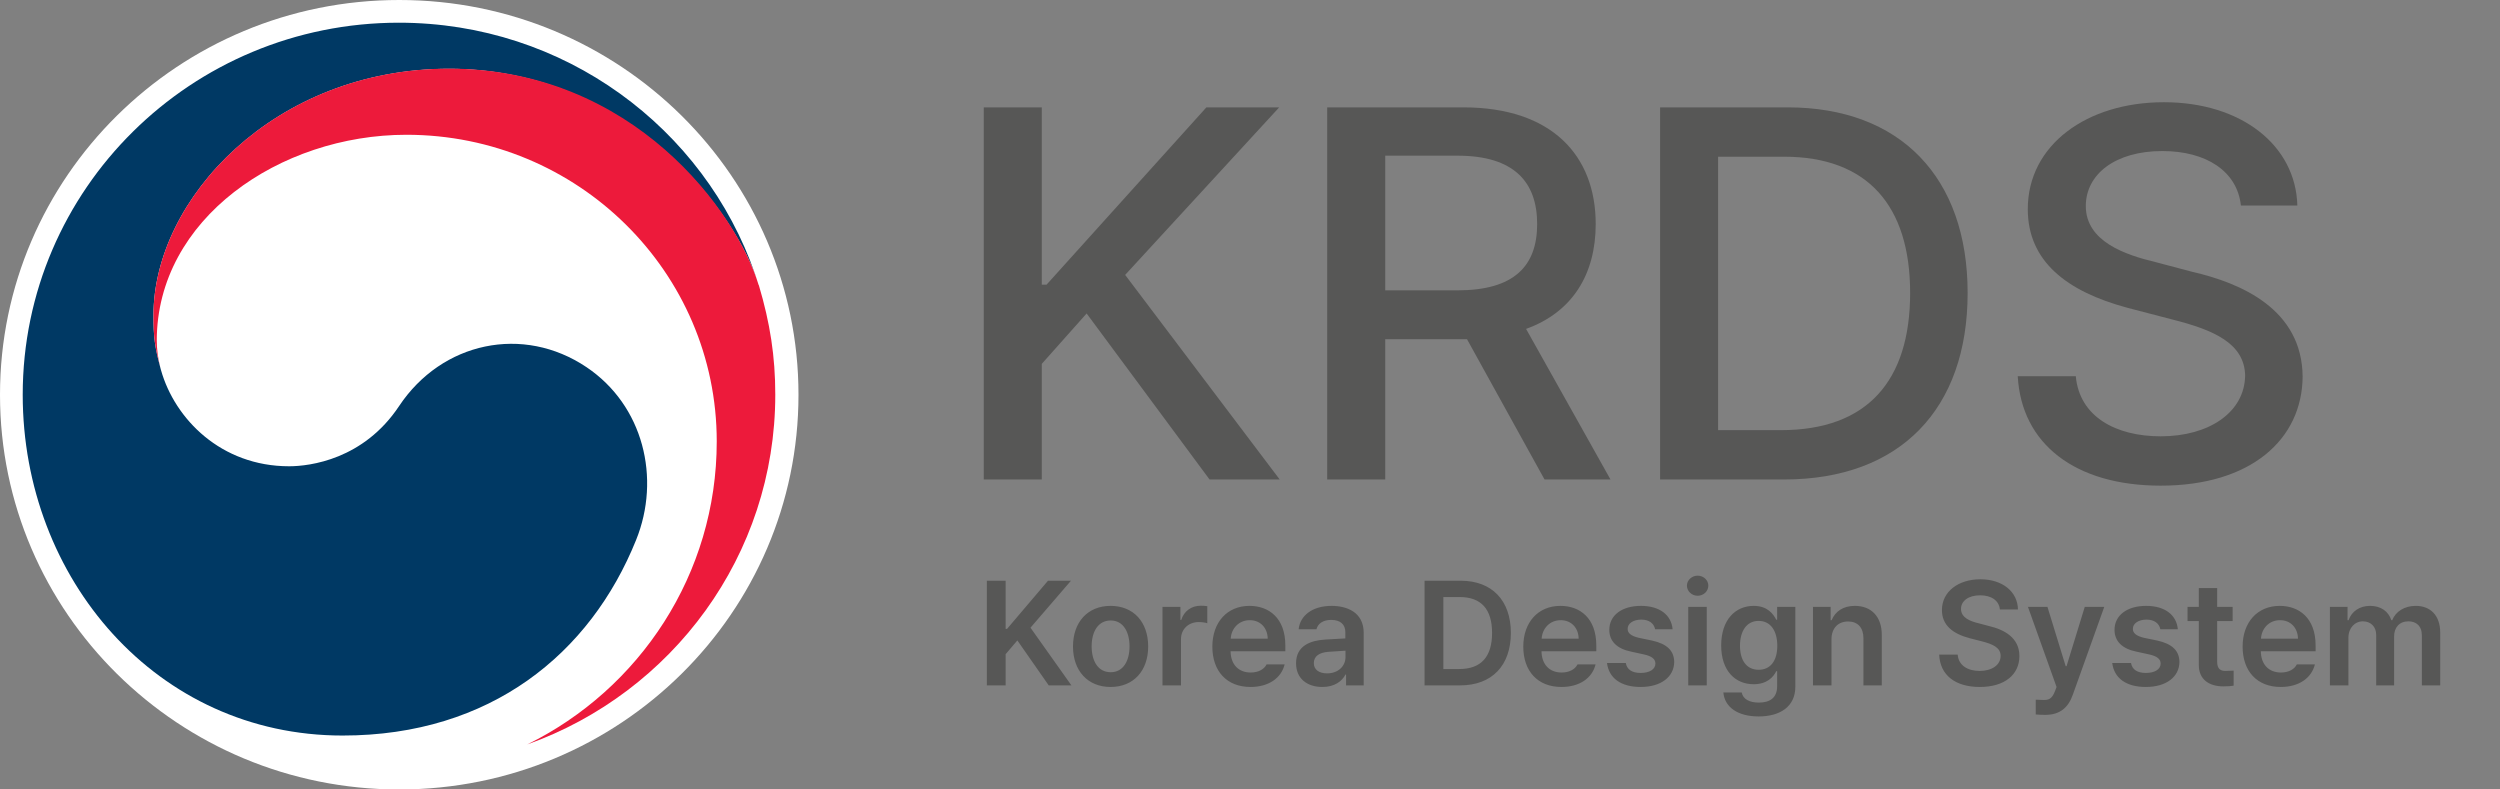
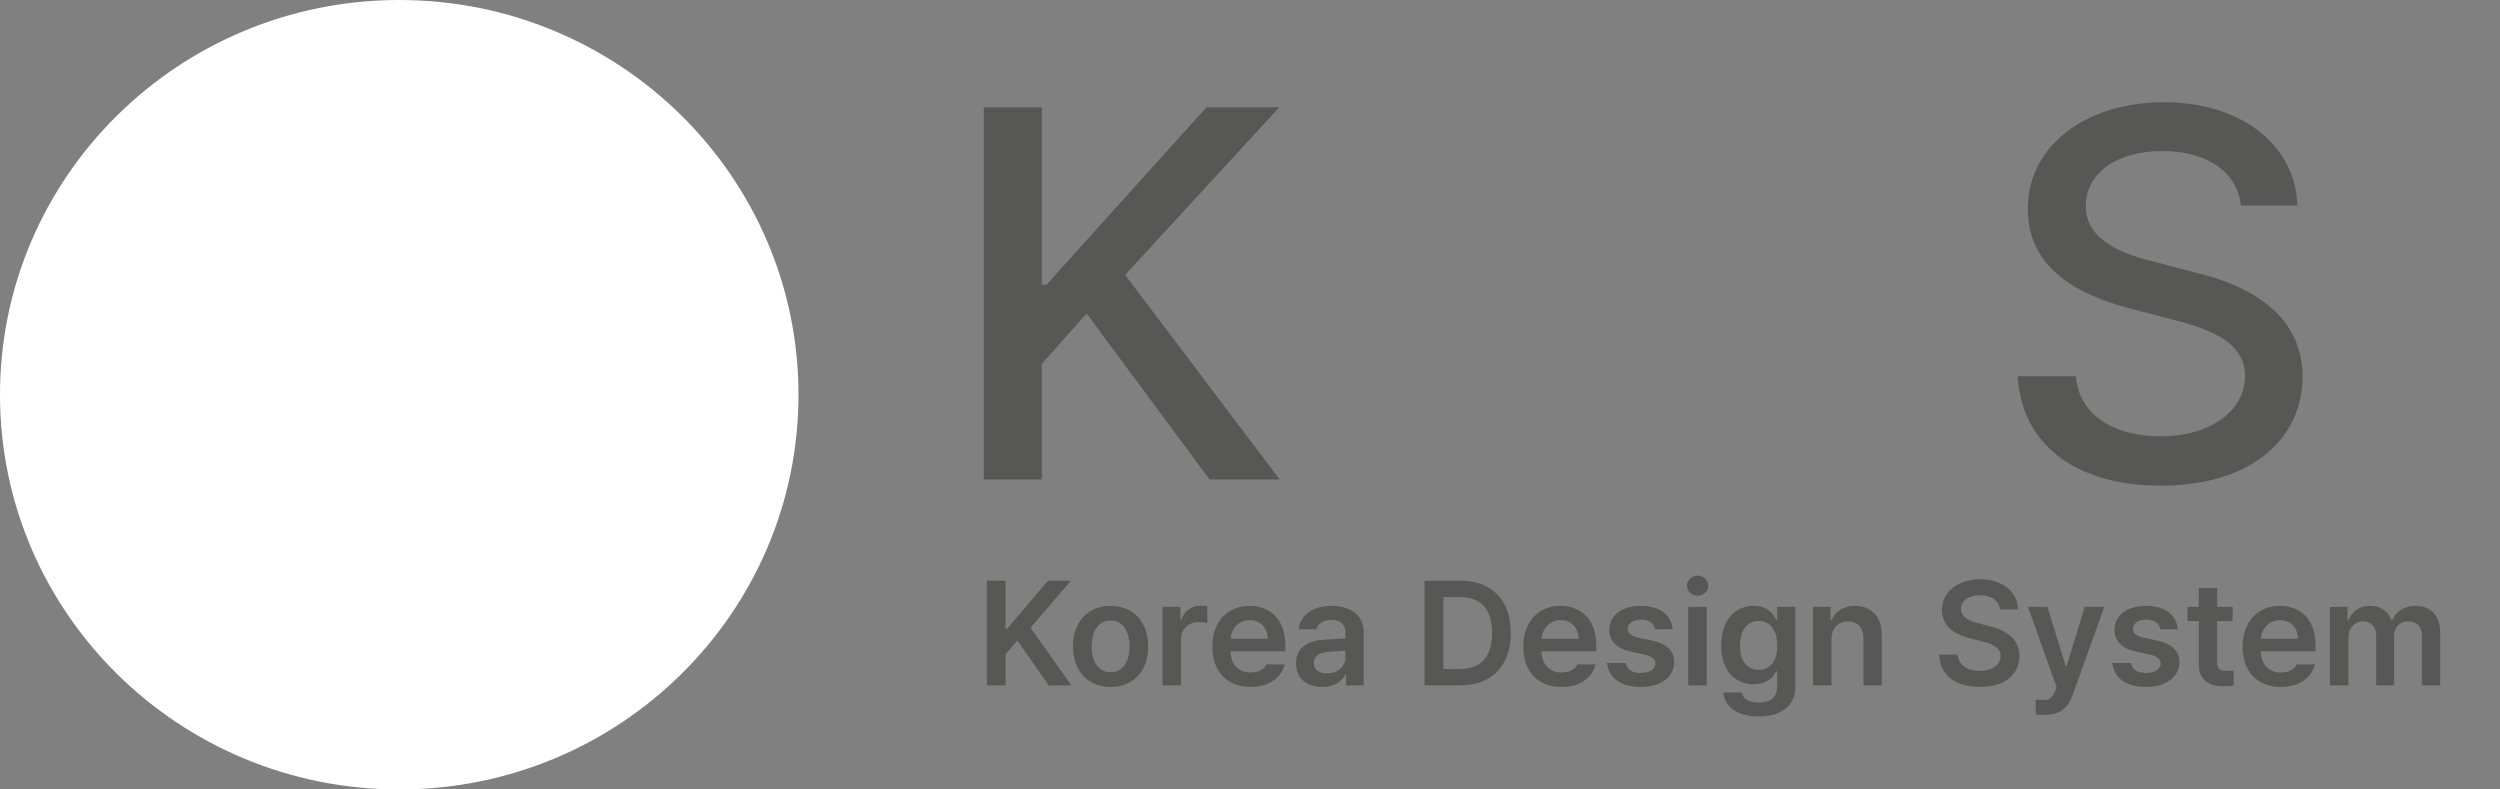
<svg xmlns="http://www.w3.org/2000/svg" width="152" height="48" viewBox="0 0 152 48" fill="none">
  <rect x="0" y="0" width="152" height="48" fill="#808080" stroke="none" />
  <path d="M48.548 24C48.548 37.253 37.678 48 24.274 48C10.87 48 0 37.253 0 24C0 10.747 10.87 0 24.274 0C37.678 0 48.548 10.747 48.548 24Z" fill="white" />
-   <path d="M35.661 22.325C31.804 19.731 26.865 20.785 24.267 24.686C22.104 27.942 18.836 28.349 17.577 28.349C13.445 28.349 10.629 25.476 9.79 22.508C9.79 22.508 9.773 22.452 9.765 22.42C9.757 22.388 9.749 22.356 9.741 22.325C9.41 21.08 9.33 20.497 9.33 19.181C9.33 12.088 16.697 4.181 27.301 4.181C37.905 4.181 44.385 12.359 45.991 16.907C45.958 16.819 45.934 16.747 45.91 16.668C42.819 7.771 34.298 1.38 24.251 1.38C11.63 1.38 1.381 11.505 1.381 24C1.381 35.17 9.523 44.721 20.829 44.721C29.835 44.721 35.895 39.726 38.671 32.84C40.197 29.075 39.115 24.646 35.661 22.325Z" fill="#003964" />
-   <path d="M46.128 17.338C44.789 12.902 38.527 4.173 27.302 4.173C16.698 4.173 9.33 12.08 9.33 19.173C9.33 20.489 9.411 21.08 9.742 22.317C9.604 21.774 9.532 21.231 9.532 20.705C9.532 13.309 17.012 8.194 24.711 8.194C35.129 8.194 43.578 16.54 43.578 26.84C43.578 34.915 38.882 41.904 32.055 45.263C40.859 42.12 47.137 33.782 47.137 23.992C47.137 21.678 46.822 19.636 46.136 17.338" fill="#ED1A3B" />
  <path d="M136.247 12.497C136.022 10.403 134.13 9.184 131.468 9.184C128.613 9.184 126.817 10.59 126.817 12.528C126.817 14.684 129.223 15.497 131.051 15.934L133.296 16.528C136.279 17.215 139.968 18.809 140 22.903C139.968 26.715 136.856 29.528 131.372 29.528C126.175 29.528 122.904 26.997 122.679 22.872H126.208C126.432 25.34 128.645 26.528 131.372 26.528C134.322 26.528 136.471 25.059 136.504 22.84C136.471 20.872 134.579 20.059 132.109 19.434L129.351 18.715C125.63 17.715 123.289 15.872 123.289 12.715C123.289 8.809 126.881 6.215 131.564 6.215C136.279 6.215 139.583 8.84 139.679 12.497H136.247Z" fill="#575756" />
-   <path d="M108.47 29.153H100.933V6.528H108.695C115.527 6.528 119.632 10.778 119.632 17.809C119.632 24.872 115.527 29.153 108.47 29.153ZM104.461 26.153H108.278C113.538 26.153 116.136 23.153 116.136 17.809C116.136 12.497 113.538 9.528 108.47 9.528H104.461V26.153Z" fill="#575756" />
-   <path d="M80.693 29.153V6.528H88.969C94.357 6.528 97.019 9.465 97.019 13.622C97.019 16.669 95.608 18.981 92.785 19.997L97.918 29.153H93.908L89.193 20.622H84.222V29.153H80.693ZM84.222 17.653H88.616C92.048 17.653 93.459 16.184 93.459 13.622C93.459 11.059 92.048 9.465 88.616 9.465H84.222V17.653Z" fill="#575756" />
  <path d="M59.812 29.153V6.528H63.341V17.309H63.629L73.348 6.528H77.774L68.409 16.715L77.806 29.153H73.541L66.067 19.059L63.341 22.122V29.153H59.812Z" fill="#575756" />
  <path fill-rule="evenodd" clip-rule="evenodd" d="M102.645 36.898V41.671H103.77V36.898H102.645ZM102.565 35.606C102.565 35.949 102.864 36.222 103.216 36.222C103.576 36.222 103.866 35.949 103.866 35.606C103.866 35.273 103.576 35 103.216 35C102.864 35 102.565 35.273 102.565 35.606ZM121.594 37.057C121.541 36.512 121.075 36.195 120.39 36.195C119.669 36.195 119.229 36.547 119.229 37.022C119.229 37.558 119.792 37.777 120.319 37.9L120.917 38.059C121.866 38.278 122.78 38.779 122.78 39.887C122.78 41.003 121.901 41.768 120.372 41.768C118.887 41.768 117.955 41.056 117.902 39.799H119.027C119.08 40.467 119.643 40.792 120.363 40.792C121.119 40.792 121.638 40.423 121.638 39.878C121.638 39.377 121.172 39.166 120.486 38.99L119.766 38.806C118.72 38.533 118.069 38.006 118.069 37.092C118.069 35.967 119.071 35.22 120.407 35.22C121.761 35.22 122.675 35.984 122.692 37.057H121.594ZM135.744 37.76V36.898H134.804V35.756H133.688V36.898H133.002V37.76H133.688V40.423C133.679 41.319 134.329 41.732 135.173 41.732C135.454 41.732 135.674 41.715 135.806 41.688V40.774C135.665 40.783 135.445 40.792 135.313 40.792C135.032 40.792 134.804 40.695 134.804 40.238V37.76H135.744ZM138.671 41.768C137.229 41.768 136.351 40.81 136.351 39.315C136.351 37.839 137.247 36.837 138.609 36.837C139.778 36.837 140.789 37.566 140.789 39.245V39.597H137.458C137.471 40.41 137.95 40.889 138.68 40.889C139.172 40.889 139.506 40.678 139.646 40.397H140.745C140.543 41.223 139.778 41.768 138.671 41.768ZM137.467 38.832H139.717C139.708 38.182 139.277 37.707 138.627 37.707C137.95 37.707 137.502 38.221 137.467 38.832ZM141.659 41.671V36.898H142.731V37.707H142.793C142.986 37.162 143.47 36.837 144.103 36.837C144.753 36.837 145.21 37.162 145.395 37.707H145.447C145.658 37.18 146.186 36.837 146.88 36.837C147.75 36.837 148.365 37.399 148.365 38.463V41.671H147.249V38.639C147.249 38.041 146.889 37.777 146.432 37.777C145.878 37.777 145.562 38.155 145.562 38.691V41.671H144.472V38.595C144.472 38.102 144.138 37.777 143.663 37.777C143.18 37.777 142.784 38.173 142.784 38.77V41.671H141.659ZM131.35 38.261C131.279 37.9 130.98 37.672 130.506 37.672C130.022 37.672 129.671 37.909 129.68 38.234C129.671 38.48 129.873 38.665 130.356 38.779L131.165 38.946C132.07 39.148 132.501 39.562 132.51 40.247C132.501 41.144 131.719 41.768 130.471 41.768C129.258 41.768 128.537 41.223 128.423 40.309H129.565C129.636 40.713 129.952 40.915 130.471 40.915C131.007 40.915 131.367 40.695 131.367 40.344C131.367 40.071 131.147 39.895 130.673 39.79L129.908 39.623C129.021 39.447 128.563 38.981 128.563 38.296C128.563 37.417 129.319 36.837 130.488 36.837C131.631 36.837 132.334 37.391 132.413 38.261H131.35ZM123.773 43.438C123.914 43.455 124.134 43.464 124.354 43.464C125.25 43.464 125.751 43.016 126.023 42.251L127.939 36.898H126.753L125.646 40.502H125.593L124.485 36.898H123.299L125.039 41.768L124.942 42.023C124.749 42.532 124.521 42.559 124.248 42.559C124.099 42.559 123.914 42.55 123.773 42.541V43.438ZM111.354 41.671V38.876C111.354 38.182 111.768 37.786 112.365 37.786C112.954 37.786 113.297 38.164 113.297 38.806V41.671H114.413V38.63C114.422 37.487 113.771 36.837 112.778 36.837C112.066 36.837 111.583 37.171 111.363 37.707H111.302V36.898H110.229V41.671H111.354ZM106.925 43.56C105.659 43.56 104.859 42.998 104.78 42.102H105.896C105.976 42.515 106.371 42.717 106.942 42.717C107.61 42.717 108.05 42.427 108.05 41.724V40.81H107.997C107.821 41.161 107.443 41.601 106.617 41.601C105.519 41.601 104.648 40.801 104.648 39.245C104.648 37.672 105.519 36.837 106.626 36.837C107.47 36.837 107.821 37.338 107.997 37.681H108.05V36.898H109.157V41.75C109.157 42.972 108.217 43.56 106.925 43.56ZM106.925 40.722C107.646 40.722 108.059 40.177 108.059 39.263C108.059 38.357 107.654 37.751 106.925 37.751C106.178 37.751 105.791 38.393 105.791 39.263C105.791 40.142 106.187 40.722 106.925 40.722ZM100.632 38.261C100.562 37.9 100.263 37.672 99.788 37.672C99.305 37.672 98.953 37.909 98.962 38.234C98.953 38.48 99.155 38.665 99.639 38.779L100.447 38.946C101.353 39.148 101.783 39.562 101.792 40.247C101.783 41.144 101.001 41.768 99.753 41.768C98.54 41.768 97.819 41.223 97.705 40.309H98.848C98.918 40.713 99.234 40.915 99.753 40.915C100.289 40.915 100.649 40.695 100.649 40.344C100.649 40.071 100.43 39.895 99.955 39.79L99.19 39.623C98.303 39.447 97.846 38.981 97.846 38.296C97.846 37.417 98.602 36.837 99.77 36.837C100.913 36.837 101.616 37.391 101.695 38.261H100.632ZM92.616 39.315C92.616 40.81 93.495 41.768 94.936 41.768C96.044 41.768 96.809 41.223 97.011 40.397H95.912C95.772 40.678 95.438 40.889 94.945 40.889C94.216 40.889 93.737 40.41 93.724 39.597H97.055V39.245C97.055 37.566 96.044 36.837 94.875 36.837C93.513 36.837 92.616 37.839 92.616 39.315ZM95.982 38.832H93.732C93.768 38.221 94.216 37.707 94.893 37.707C95.543 37.707 95.974 38.182 95.982 38.832ZM88.775 41.671H86.613V35.308H88.811C90.709 35.308 91.86 36.503 91.86 38.48C91.86 40.467 90.709 41.671 88.775 41.671ZM87.756 40.678H88.714C90.041 40.678 90.718 39.948 90.718 38.48C90.718 37.022 90.041 36.301 88.749 36.301H87.756V40.678ZM80.575 38.885C79.688 38.938 78.8 39.254 78.8 40.326C78.8 41.267 79.485 41.768 80.399 41.768C81.147 41.768 81.595 41.416 81.806 41.012H81.841V41.671H82.913V38.48C82.913 37.206 81.867 36.837 80.962 36.837C79.767 36.837 79.037 37.452 78.958 38.261H80.039C80.127 37.918 80.435 37.69 80.936 37.69C81.489 37.69 81.797 37.962 81.797 38.437V38.815C81.59 38.823 80.905 38.863 80.575 38.885ZM80.689 40.941C80.215 40.941 79.881 40.73 79.881 40.317C79.881 39.895 80.215 39.676 80.751 39.632L81.806 39.562V39.957C81.806 40.493 81.366 40.941 80.689 40.941ZM76.031 41.768C74.59 41.768 73.711 40.81 73.711 39.315C73.711 37.839 74.607 36.837 75.97 36.837C77.139 36.837 78.149 37.566 78.149 39.245V39.597H74.818C74.832 40.41 75.311 40.889 76.04 40.889C76.532 40.889 76.866 40.678 77.007 40.397H78.106C77.903 41.223 77.139 41.768 76.031 41.768ZM74.827 38.832H77.077C77.068 38.182 76.638 37.707 75.987 37.707C75.311 37.707 74.862 38.221 74.827 38.832ZM70.679 36.898V41.671H71.804V38.858C71.804 38.252 72.261 37.821 72.885 37.821C73.069 37.821 73.307 37.856 73.403 37.892V36.855C73.298 36.837 73.122 36.828 72.999 36.828C72.454 36.828 71.988 37.145 71.821 37.69H71.769V36.898H70.679ZM67.523 41.768C66.135 41.768 65.238 40.783 65.238 39.307C65.238 37.821 66.135 36.837 67.523 36.837C68.921 36.837 69.809 37.821 69.809 39.307C69.809 40.783 68.921 41.768 67.523 41.768ZM67.532 40.871C68.297 40.871 68.675 40.177 68.675 39.298C68.675 38.428 68.297 37.725 67.532 37.725C66.75 37.725 66.372 38.428 66.372 39.298C66.372 40.177 66.75 40.871 67.532 40.871ZM60 35.308V41.671H61.143V39.773L61.855 38.938L63.762 41.671H65.142L62.654 38.164L65.115 35.308H63.718L61.23 38.234H61.143V35.308H60Z" fill="#575756" />
</svg>